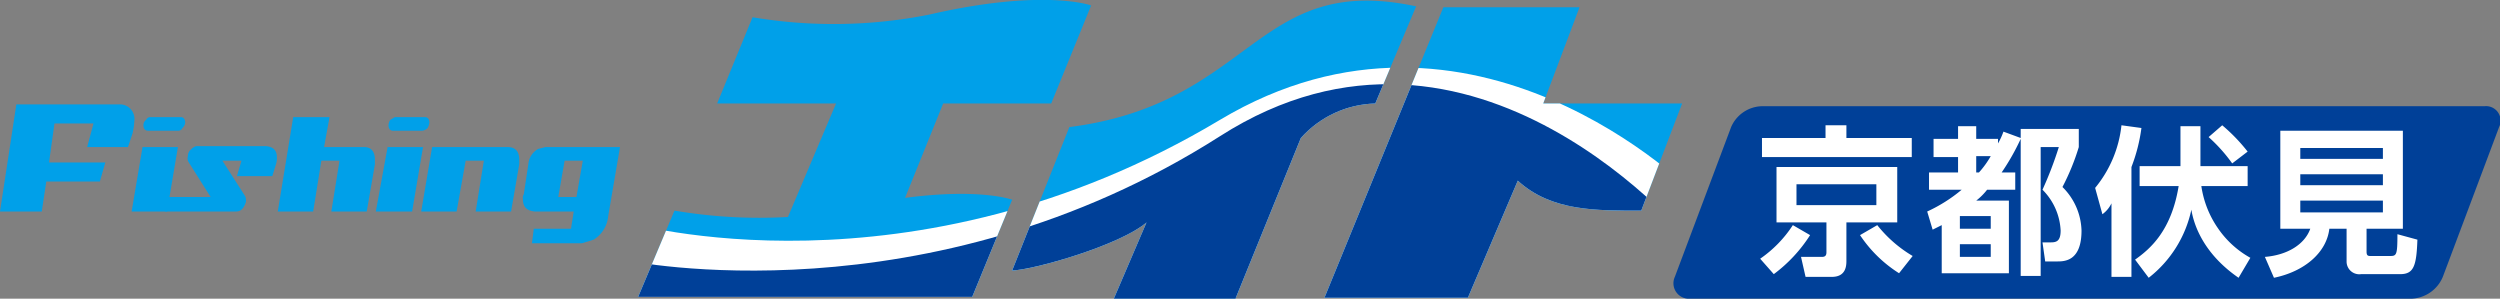
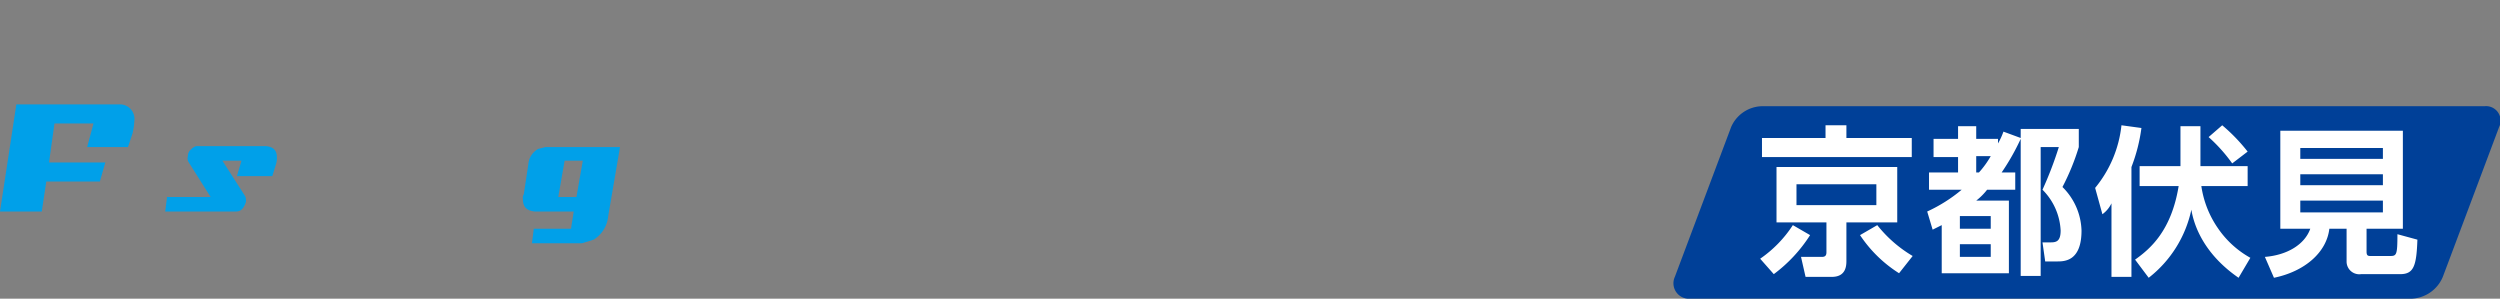
<svg xmlns="http://www.w3.org/2000/svg" viewBox="0 0 275.4 32.9">
  <rect x="0" y="0" width="275.4" height="32.9" fill="#808080" stroke="none" />
  <defs>
    <clipPath id="clip-path">
      <path d="M103.9 11.4l-4.2 10.4c8.3-1.1 11.8.2 11.8.2l-4.4 10.7H70.3l4-9.5a55.5 55.5 0 0012.5.7l5.3-12.5H79l3.9-9.5a53.8 53.8 0 0019.5-.3c12.6-2.9 17.8-1 17.8-1l-4.4 10.8h-11.9m47.6 0a11.4 11.4 0 00-8.2 3.8l-7.2 17.7h-13.4l3.6-8.4c-2.9 2.5-12.3 5.2-14.8 5.3l6.3-15.8C138.1 11.4 138.3-3.1 156 .7zm33.8 0H170l4-10.6h-15l-13.1 32h15.8l5.5-12.9c3.7 3.4 8.7 3.3 13.6 3.3z" fill="none" />
    </clipPath>
    <style>.cls-2{fill:#004098}.cls-3{fill:#fff}.cls-4{fill:#00a0e9}</style>
  </defs>
  <g id="レイヤー_2" data-name="レイヤー 2">
    <g id="レイヤー_1-2" data-name="レイヤー 1">
      <path class="cls-2" d="M269.1 30.5a3.9 3.9 0 01-3.4 2.4h-79.5a1.7 1.7 0 01-1.7-2.4l6.2-16.5a3.8 3.8 0 013.4-2.3h79.6a1.6 1.6 0 011.6 2.3l-6.2 16.5" />
      <path class="cls-3" d="M193.9 28.5a13.2 13.2 0 003.6-3.7l1.9 1.1a16.2 16.2 0 01-4 4.3l-1.5-1.7m16.7-11.2h-16.5v-2.1h7v-1.4h2.3v1.4h7.2zm-1.6 7.2h-5.6v4.2c0 .5 0 1.8-1.6 1.8h-2.9l-.5-2.2h2.3c.3 0 .5-.1.5-.5v-3.3h-5.5v-6.1H209zm-2.3-4.2h-8.8v2.3h8.8zm.1 4.5a14.1 14.1 0 003.9 3.4l-1.5 1.9a14.4 14.4 0 01-4.3-4.2zM222.6 15.2v-1h6.4v2a25.3 25.3 0 01-1.8 4.4 7 7 0 012.1 4.8c0 3.4-1.9 3.4-2.7 3.4h-1.3l-.3-2.1h.9c.6 0 1.1-.1 1.1-1.3a6.8 6.8 0 00-2-4.5 40 40 0 001.8-4.7h-2v14.2h-2.2V15.3a25.2 25.2 0 01-2.1 3.7h1.5v1.9h-3.1a6.7 6.7 0 01-1.2 1.2h3.6v8h-7.4v-5.3l-1 .5-.6-2a16.9 16.9 0 003.8-2.4h-3.6V19h3.2v-1.7H213v-2h2.7v-1.4h2v1.4h2.4v.5a7.5 7.5 0 00.6-1.3l1.9.7m-3.3 8.6h-3.4v1.4h3.4zm0 3.1h-3.4v1.4h3.4zM218 19a10.2 10.2 0 001.3-1.8h-1.6V19zM232.6 22.4a3.2 3.2 0 01-1 1.2l-.8-2.9a13 13 0 002.9-6.9l2.2.3a18.6 18.6 0 01-1.1 4.3v12.1h-2.2v-8.1m7.6-4.1v-4.4h2.2v4.4h5.2v2.2h-5.1a10.9 10.9 0 001.8 4.6 10.5 10.5 0 003.6 3.3l-1.3 2.2c-4.2-2.9-5-6.3-5.2-7.5a12.9 12.9 0 01-4.7 7.5l-1.5-2c1.7-1.2 4-3.2 4.8-8.1h-4.3v-2.2zm4.6-4.5a19.6 19.6 0 012.8 2.9l-1.7 1.3a17.5 17.5 0 00-2.6-2.9zM260.7 27.7c0 .4.1.5.4.5h2.2c.7 0 .8-.1.8-2.4l2.2.6c-.1 2.9-.4 3.8-1.9 3.8h-4.3a1.4 1.4 0 01-1.6-1.4v-3.6h-1.9c-.3 2.6-2.7 4.7-6.1 5.4l-1-2.3c2.5-.2 4.4-1.4 5-3.1h-3.3V14.4h13.5v10.8h-4v2.5m1.8-11.4h-9.1v1.2h9.1zm0 2.9h-9.1v1.2h9.1zm0 2.9h-9.1v1.3h9.1z" />
-       <path class="cls-4" d="M103.9 11.4l-4.2 10.4c8.3-1.1 11.8.2 11.8.2l-4.4 10.7H70.3l4-9.5a55.5 55.5 0 0012.5.7l5.3-12.5H79l3.9-9.5a53.8 53.8 0 0019.5-.3c12.6-2.9 17.8-1 17.8-1l-4.4 10.8h-11.9m47.6 0a11.4 11.4 0 00-8.2 3.8l-7.2 17.7h-13.4l3.6-8.4c-2.9 2.5-12.3 5.2-14.8 5.3l6.3-15.8C138.1 11.4 138.3-3.1 156 .7zm33.8 0H170l4-10.6h-15l-13.1 32h15.8l5.5-12.9c3.7 3.4 8.7 3.3 13.6 3.3z" />
      <g clip-path="url(#clip-path)">
-         <path class="cls-3" d="M69.1 24.5s31.2 9.1 65.3-11.3c27.8-16.6 52.1 8 52.1 8v11.7H69.1v-8.4" />
-         <path class="cls-2" d="M69.1 28.7s33 6.9 65.3-13.7c28-17.9 52.1 11.9 52.1 11.9v6c0 .1-117.4 0-117.4 0v-4.2" />
-       </g>
-       <path class="cls-4" d="M40.1 16.2c.8 0 1.2.5 1.2 1.4v.5l-.9 5.2h-3.9l.9-5.6h-2l-.9 5.6h-3.9l1.7-10.4h4l-.6 3.3h4.4M42.7 16.2h3.9l-1.2 7.1h-4l1.3-7.1m4.1-3.3h-3.3l-.5.3a1.1 1.1 0 00-.2.6c0 .4.2.6.5.6h3.2a.9.9 0 00.6-.3 1.4 1.4 0 00.2-.6c0-.4-.2-.6-.5-.6zM55.9 16.2c.9 0 1.3.5 1.3 1.4v.5l-.9 5.2h-3.9l.9-5.6h-2l-1 5.6h-3.9l1.2-7.1h8.3M15.7 16.2h3.9l-1.2 7.1h-3.9l1.2-7.1M20.4 13.5a.9.9 0 01-.3.6.5.5 0 01-.5.3h-3.3c-.3 0-.5-.2-.5-.6a.7.7 0 01.3-.6.5.5 0 01.5-.3h3.3c.3 0 .5.2.5.6" />
+         </g>
      <path class="cls-4" d="M29.3 16.1q1.2.1 1.2 1.2a2.2 2.2 0 01-.1.8l-.4 1.3h-3.9l.5-1.7h-2.1l2.5 3.9a1.3 1.3 0 01.1.6 2 2 0 01-.4.8.9.9 0 01-.7.3h-7.8l.2-1.6h4.8l-2.4-3.8a.8.8 0 01-.1-.7.9.9 0 01.3-.7c.3-.3.5-.4.7-.4h7.6M68.3 16.2L67 23.8a3.4 3.4 0 01-1.6 2.6l-1.3.4h-5.5l.2-1.6h4.1l.3-1.9h-4.3c-.9-.1-1.3-.5-1.3-1.4a.7.7 0 01.1-.5l.5-3.3a2.1 2.1 0 011.1-1.7l.8-.2h8.2m-4.1 1.5h-2l-.7 4h2zM6 13.6h4.3l-.7 2.6h4.5l.5-1.5a7.8 7.8 0 00.2-1.4 1.6 1.6 0 00-1.5-1.8H1.8L0 23.3h4.6l.5-3.3H11l.6-2.1H5.4l.6-4.3" />
    </g>
  </g>
</svg>